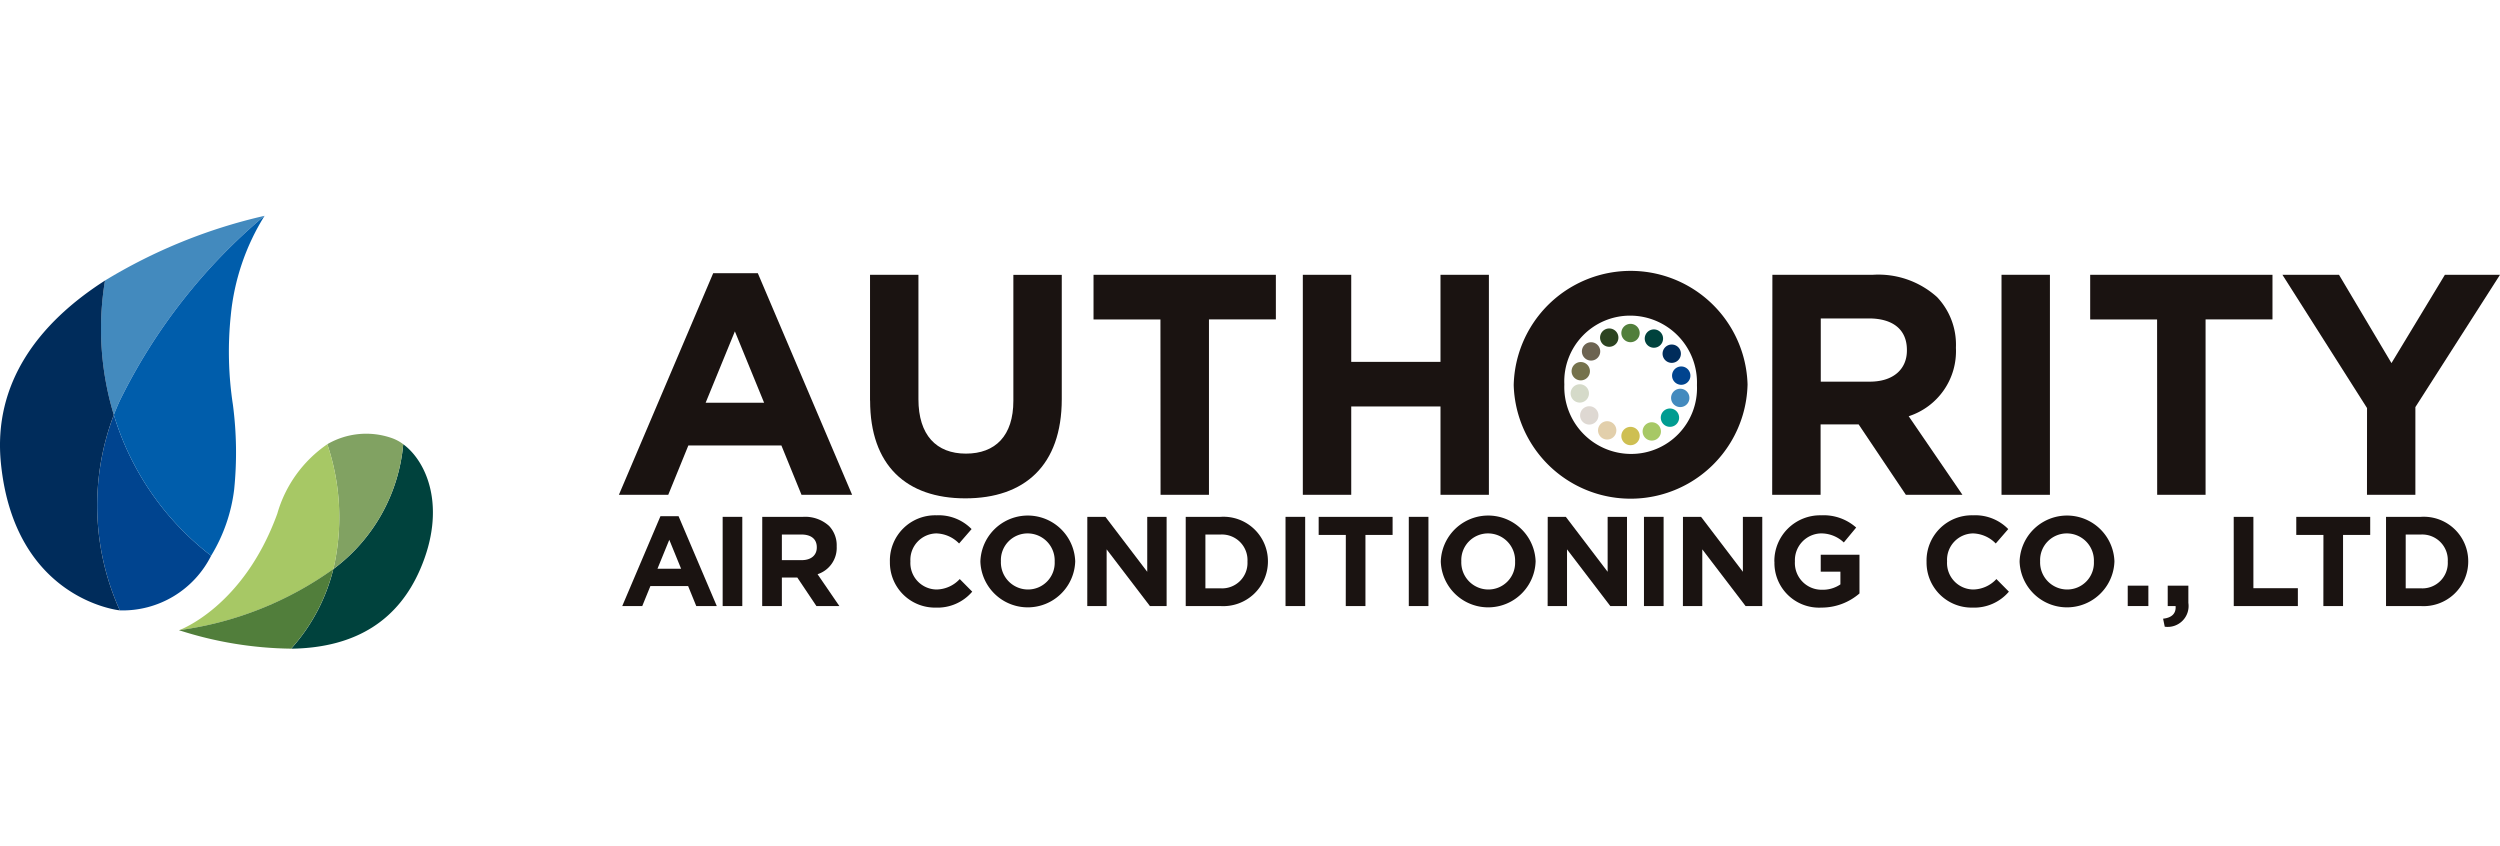
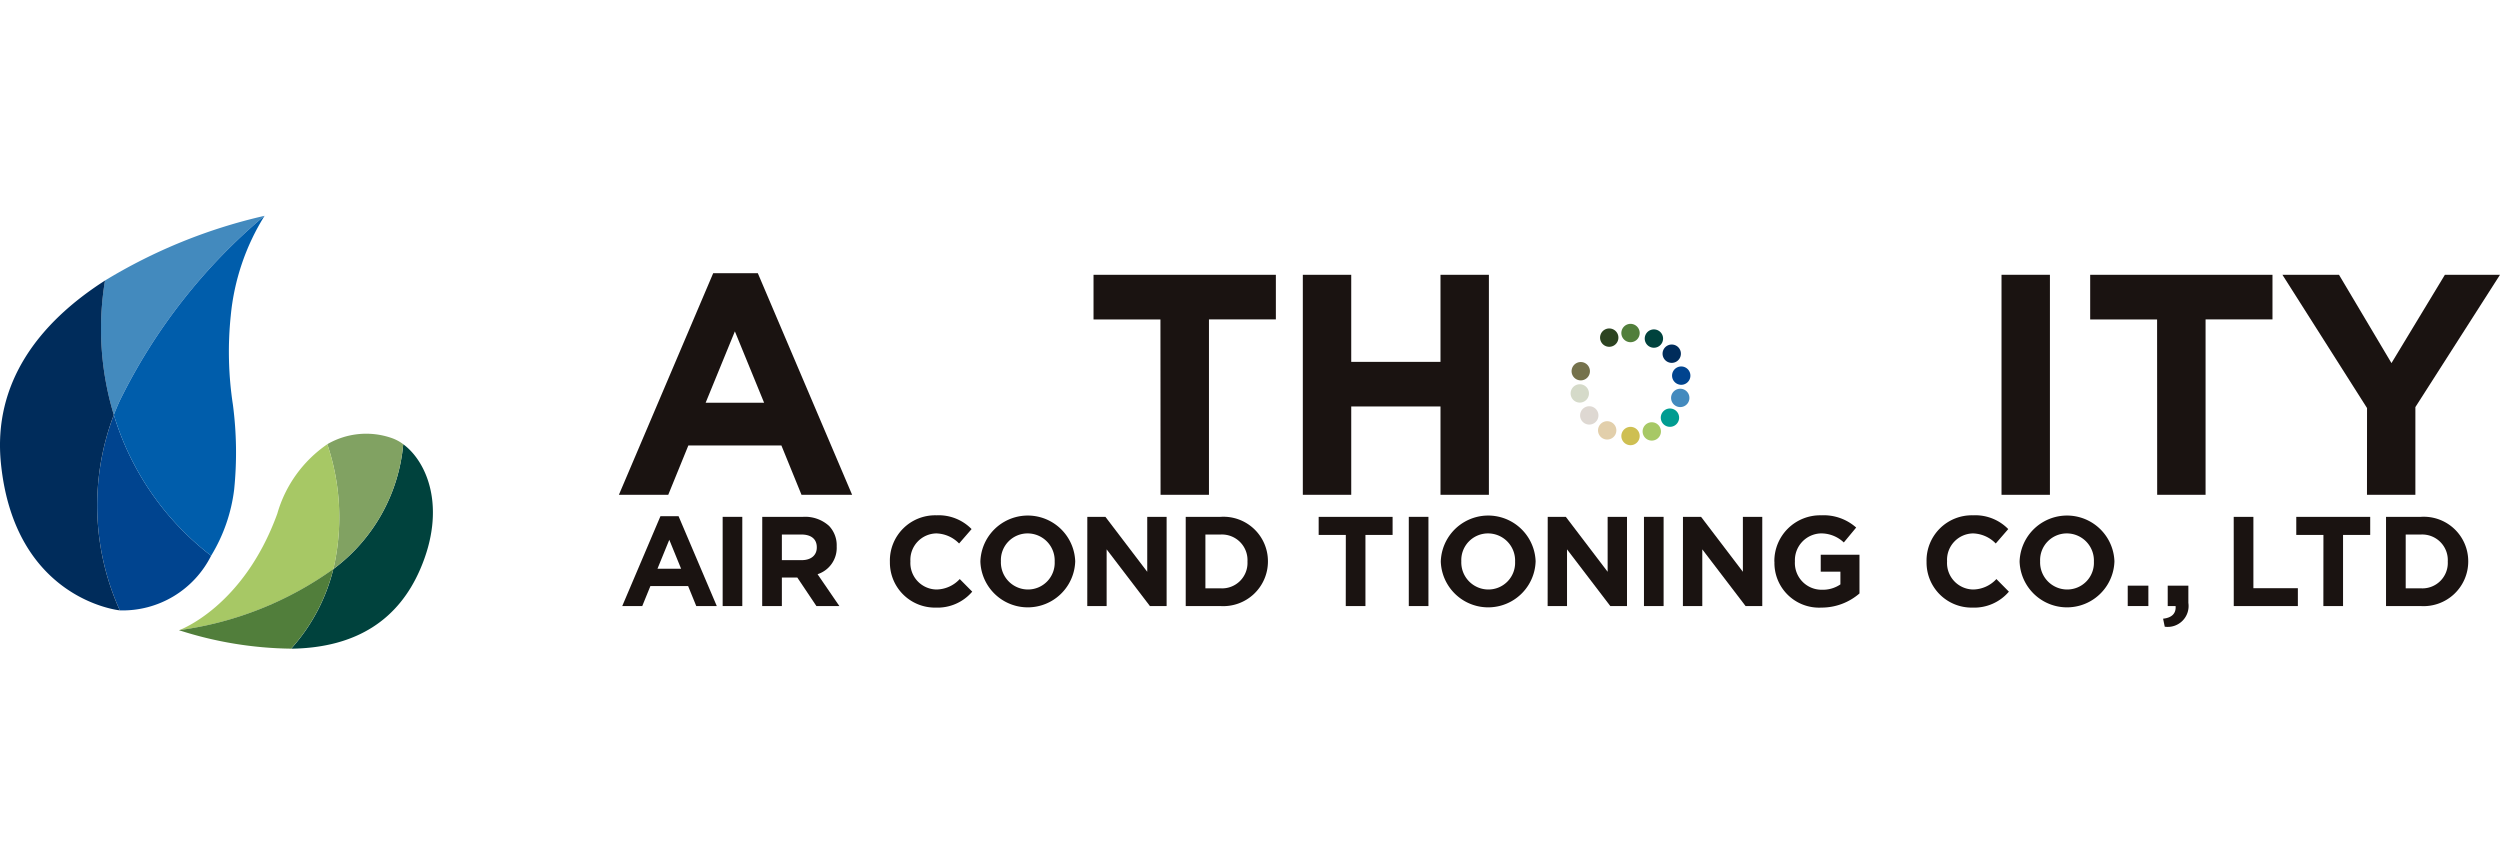
<svg xmlns="http://www.w3.org/2000/svg" width="127.045" height="43" viewBox="0 0 127.045 43">
  <defs>
    <clipPath id="clip-path">
      <rect id="長方形_23" data-name="長方形 23" width="127.045" height="22" fill="none" />
    </clipPath>
  </defs>
  <g id="グループ_61" data-name="グループ 61" transform="translate(-32 -699.034)">
    <g id="グループ_3" data-name="グループ 3" transform="translate(32 710)">
      <g id="グループ_2" data-name="グループ 2" clip-path="url(#clip-path)">
-         <path id="パス_2" data-name="パス 2" d="M598.265,46.958V40.569h2.46v6.325c0,1.821.91,2.763,2.412,2.763s2.412-.91,2.412-2.683v-6.4h2.46v6.309c0,3.386-1.9,5.047-4.9,5.047s-4.84-1.677-4.84-4.967" transform="translate(-554.052 -37.571)" fill="#1a1311" />
        <path id="パス_3" data-name="パス 3" d="M755.334,42.838h-3.4V40.569H761.2v2.268h-3.4V51.75h-2.46Z" transform="translate(-696.363 -37.571)" fill="#1a1311" />
        <path id="パス_4" data-name="パス 4" d="M895.872,40.569h2.46v4.424h4.536V40.569h2.46V51.75h-2.46V47.261h-4.536V51.75h-2.46Z" transform="translate(-829.665 -37.571)" fill="#1a1311" />
-         <path id="パス_5" data-name="パス 5" d="M1040.893,43.789v-.032a5.944,5.944,0,0,1,11.883-.032v.032a5.944,5.944,0,0,1-11.883.032m9.312,0v-.032a3.4,3.4,0,0,0-3.386-3.514,3.344,3.344,0,0,0-3.354,3.482v.032a3.4,3.4,0,0,0,3.386,3.514,3.344,3.344,0,0,0,3.354-3.482" transform="translate(-963.969 -35.169)" fill="#1a1311" />
-         <path id="パス_6" data-name="パス 6" d="M1218.764,40.569h5.111a4.455,4.455,0,0,1,3.258,1.134,3.509,3.509,0,0,1,.958,2.556v.032a3.472,3.472,0,0,1-2.4,3.466l2.731,3.993h-2.875l-2.4-3.578h-1.933V51.75h-2.46ZM1223.715,46c1.2,0,1.885-.639,1.885-1.581v-.032c0-1.054-.735-1.6-1.933-1.6h-2.444V46Z" transform="translate(-1128.695 -37.571)" fill="#1a1311" />
        <rect id="長方形_17" data-name="長方形 17" width="2.46" height="11.181" transform="translate(101.713 2.998)" fill="#1a1311" />
        <path id="パス_7" data-name="パス 7" d="M1440.669,42.838h-3.4V40.569h9.264v2.268h-3.4V51.75h-2.46Z" transform="translate(-1331.05 -37.571)" fill="#1a1311" />
        <path id="パス_8" data-name="パス 8" d="M1573.833,47.341l-4.3-6.772h2.875l2.667,4.488,2.715-4.488h2.8l-4.3,6.724V51.75h-2.46Z" transform="translate(-1453.545 -37.571)" fill="#1a1311" />
        <path id="パス_9" data-name="パス 9" d="M429.8,206.576h.92l1.943,4.567h-1.043l-.414-1.017h-1.917l-.414,1.017h-1.017Zm1.049,2.669-.6-1.47-.6,1.47Z" transform="translate(-396.237 -191.31)" fill="#1a1311" />
        <rect id="長方形_18" data-name="長方形 18" width="0.998" height="4.534" transform="translate(36.724 15.299)" fill="#1a1311" />
        <path id="パス_10" data-name="パス 10" d="M524.1,207.014h2.073a1.807,1.807,0,0,1,1.321.46,1.423,1.423,0,0,1,.389,1.036v.013a1.408,1.408,0,0,1-.972,1.406l1.108,1.619h-1.166l-.972-1.451h-.784v1.451h-1Zm2.008,2.2c.486,0,.764-.259.764-.641v-.013c0-.428-.3-.648-.784-.648h-.991v1.3Z" transform="translate(-485.364 -191.715)" fill="#1a1311" />
        <path id="パス_11" data-name="パス 11" d="M611.919,208.32v-.013a2.3,2.3,0,0,1,2.364-2.345,2.34,2.34,0,0,1,1.788.7l-.635.732a1.673,1.673,0,0,0-1.159-.512,1.343,1.343,0,0,0-1.315,1.412v.013a1.347,1.347,0,0,0,1.315,1.425,1.637,1.637,0,0,0,1.192-.531l.635.641a2.318,2.318,0,0,1-1.859.81,2.289,2.289,0,0,1-2.325-2.332" transform="translate(-566.697 -190.741)" fill="#1a1311" />
        <path id="パス_12" data-name="パス 12" d="M674.151,208.32v-.013a2.411,2.411,0,0,1,4.819-.013v.013a2.411,2.411,0,0,1-4.819.013m3.776,0v-.013a1.377,1.377,0,0,0-1.373-1.425,1.356,1.356,0,0,0-1.36,1.412v.013a1.378,1.378,0,0,0,1.373,1.425,1.356,1.356,0,0,0,1.36-1.412" transform="translate(-624.33 -190.741)" fill="#1a1311" />
        <path id="パス_13" data-name="パス 13" d="M747.688,207.014h.92l2.125,2.792v-2.792h.985v4.534h-.848l-2.2-2.882v2.882h-.984Z" transform="translate(-692.433 -191.715)" fill="#1a1311" />
        <path id="パス_14" data-name="パス 14" d="M815.354,207.014h1.768a2.26,2.26,0,0,1,2.41,2.254v.013a2.27,2.27,0,0,1-2.41,2.267h-1.768Zm1,.9v2.733h.771a1.292,1.292,0,0,0,1.367-1.354v-.013a1.3,1.3,0,0,0-1.367-1.367Z" transform="translate(-755.098 -191.715)" fill="#1a1311" />
-         <rect id="長方形_19" data-name="長方形 19" width="0.998" height="4.534" transform="translate(65.328 15.299)" fill="#1a1311" />
        <path id="パス_15" data-name="パス 15" d="M908.153,207.934h-1.38v-.92h3.757v.92h-1.38v3.614h-1Z" transform="translate(-839.761 -191.715)" fill="#1a1311" />
        <rect id="長方形_20" data-name="長方形 20" width="0.998" height="4.534" transform="translate(71.592 15.299)" fill="#1a1311" />
        <path id="パス_16" data-name="パス 16" d="M990.742,208.32v-.013a2.411,2.411,0,0,1,4.819-.013v.013a2.411,2.411,0,0,1-4.819.013m3.776,0v-.013a1.377,1.377,0,0,0-1.373-1.425,1.356,1.356,0,0,0-1.36,1.412v.013a1.377,1.377,0,0,0,1.373,1.425,1.356,1.356,0,0,0,1.36-1.412" transform="translate(-917.524 -190.741)" fill="#1a1311" />
        <path id="パス_17" data-name="パス 17" d="M1064.279,207.014h.92l2.125,2.792v-2.792h.984v4.534h-.848l-2.2-2.882v2.882h-.985Z" transform="translate(-985.627 -191.715)" fill="#1a1311" />
        <rect id="長方形_21" data-name="長方形 21" width="0.998" height="4.534" transform="translate(83.543 15.299)" fill="#1a1311" />
        <path id="パス_18" data-name="パス 18" d="M1157.276,207.014h.92l2.125,2.792v-2.792h.985v4.534h-.848l-2.2-2.882v2.882h-.985Z" transform="translate(-1071.751 -191.715)" fill="#1a1311" />
        <path id="パス_19" data-name="パス 19" d="M1220.121,208.32v-.013a2.327,2.327,0,0,1,2.377-2.345,2.489,2.489,0,0,1,1.781.622l-.628.758a1.669,1.669,0,0,0-1.185-.46,1.362,1.362,0,0,0-1.3,1.412v.013a1.359,1.359,0,0,0,1.373,1.438,1.592,1.592,0,0,0,.939-.272v-.648h-1v-.861h1.969v1.969a2.943,2.943,0,0,1-1.937.719,2.269,2.269,0,0,1-2.384-2.332" transform="translate(-1129.952 -190.741)" fill="#1a1311" />
        <path id="パス_20" data-name="パス 20" d="M1324.774,208.32v-.013a2.3,2.3,0,0,1,2.364-2.345,2.339,2.339,0,0,1,1.788.7l-.635.732a1.673,1.673,0,0,0-1.159-.512,1.343,1.343,0,0,0-1.315,1.412v.013a1.347,1.347,0,0,0,1.315,1.425,1.637,1.637,0,0,0,1.192-.531l.635.641a2.318,2.318,0,0,1-1.859.81,2.289,2.289,0,0,1-2.325-2.332" transform="translate(-1226.871 -190.741)" fill="#1a1311" />
        <path id="パス_21" data-name="パス 21" d="M1388.758,208.32v-.013a2.411,2.411,0,0,1,4.819-.013v.013a2.411,2.411,0,0,1-4.819.013m3.776,0v-.013a1.378,1.378,0,0,0-1.373-1.425,1.356,1.356,0,0,0-1.36,1.412v.013a1.377,1.377,0,0,0,1.373,1.425,1.356,1.356,0,0,0,1.36-1.412" transform="translate(-1286.126 -190.741)" fill="#1a1311" />
        <rect id="長方形_22" data-name="長方形 22" width="1.049" height="1.036" transform="translate(108.127 18.796)" fill="#1a1311" />
        <path id="パス_22" data-name="パス 22" d="M1487.434,256.021c.447-.045.667-.272.635-.641h-.4v-1.036h1.049v.874a1.062,1.062,0,0,1-1.2,1.211Z" transform="translate(-1377.51 -235.547)" fill="#1a1311" />
        <path id="パス_23" data-name="パス 23" d="M1535.991,207.014h1v3.627h2.26v.907h-3.258Z" transform="translate(-1422.478 -191.715)" fill="#1a1311" />
        <path id="パス_24" data-name="パス 24" d="M1580.405,207.934h-1.38v-.92h3.757v.92h-1.38v3.614h-1Z" transform="translate(-1462.333 -191.715)" fill="#1a1311" />
        <path id="パス_25" data-name="パス 25" d="M1640.731,207.014h1.768a2.26,2.26,0,0,1,2.41,2.254v.013a2.27,2.27,0,0,1-2.41,2.267h-1.768Zm1,.9v2.733h.771a1.292,1.292,0,0,0,1.367-1.354v-.013a1.3,1.3,0,0,0-1.367-1.367Z" transform="translate(-1519.478 -191.715)" fill="#1a1311" />
        <path id="パス_26" data-name="パス 26" d="M1115.829,74.778a.466.466,0,1,0-.466.466.466.466,0,0,0,.466-.466" transform="translate(-1032.503 -68.82)" fill="#517e3b" />
        <path id="パス_27" data-name="パス 27" d="M1115.829,145.608a.466.466,0,1,0-.466.466.466.466,0,0,0,.466-.466" transform="translate(-1032.503 -134.416)" fill="#cebf52" />
        <path id="パス_28" data-name="パス 28" d="M1131.848,78.844a.466.466,0,1,0-.627.2.466.466,0,0,0,.627-.2" transform="translate(-1047.386 -72.39)" fill="#00423d" />
        <path id="パス_29" data-name="パス 29" d="M1099.707,141.961a.466.466,0,1,0-.627.2.466.466,0,0,0,.627-.2" transform="translate(-1017.619 -130.842)" fill="#e2cfab" />
        <path id="パス_30" data-name="パス 30" d="M1144,89.353a.466.466,0,1,0-.653-.094.466.466,0,0,0,.653.094" transform="translate(-1058.766 -81.972)" fill="#002c5b" />
        <path id="パス_31" data-name="パス 31" d="M1087.283,131.778a.466.466,0,1,0-.653-.094.466.466,0,0,0,.653.094" transform="translate(-1006.24 -121.261)" fill="#ded8d2" />
        <path id="パス_32" data-name="パス 32" d="M1150.32,104.5a.466.466,0,1,0-.54-.378.467.467,0,0,0,.54.378" transform="translate(-1064.802 -95.918)" fill="#00448f" />
        <path id="パス_33" data-name="パス 33" d="M1080.567,116.8a.466.466,0,1,0-.54-.378.466.466,0,0,0,.54.378" transform="translate(-1000.204 -107.314)" fill="#d5dac9" />
        <path id="パス_34" data-name="パス 34" d="M1149.445,119.821a.466.466,0,1,0-.329-.571.467.467,0,0,0,.329.571" transform="translate(-1064.179 -110.116)" fill="#438abe" />
        <path id="パス_35" data-name="パス 35" d="M1081.036,101.464a.466.466,0,1,0-.329-.571.466.466,0,0,0,.329.571" transform="translate(-1000.826 -93.116)" fill="#75724c" />
        <path id="パス_36" data-name="パス 36" d="M1142.183,133.325a.466.466,0,1,0-.057-.657.466.466,0,0,0,.057.657" transform="translate(-1057.619 -122.709)" fill="#009c91" />
-         <path id="パス_37" data-name="パス 37" d="M1087.943,87.775a.466.466,0,1,0-.057-.657.467.467,0,0,0,.057.657" transform="translate(-1007.388 -80.526)" fill="#6c6351" />
        <path id="パス_38" data-name="パス 38" d="M1129.566,142.636a.466.466,0,1,0,.232-.617.466.466,0,0,0-.232.617" transform="translate(-1046.05 -131.485)" fill="#a7c865" />
        <path id="パス_39" data-name="パス 39" d="M1100.309,78.131a.466.466,0,1,0,.232-.617.466.466,0,0,0-.232.617" transform="translate(-1018.955 -71.747)" fill="#2c4321" />
        <path id="パス_40" data-name="パス 40" d="M205.909,157.083a8.887,8.887,0,0,1-3.551,6.343,9.428,9.428,0,0,1-2.145,4.048c3.387-.047,5.469-1.532,6.551-4.022,1.365-3.143.35-5.481-.854-6.368" transform="translate(-185.417 -145.474)" fill="#00423d" />
        <path id="パス_41" data-name="パス 41" d="M225.383,156.764a8.887,8.887,0,0,0,3.551-6.343,2.146,2.146,0,0,0-.592-.316,3.937,3.937,0,0,0-3.268.316,11.617,11.617,0,0,1,.308,6.342" transform="translate(-208.442 -138.813)" fill="#81a262" />
        <path id="パス_42" data-name="パス 42" d="M130.64,157.087a6.411,6.411,0,0,0-2.543,3.531c-1.728,4.758-4.992,5.92-4.992,5.92a17.421,17.421,0,0,0,7.844-3.108,11.618,11.618,0,0,0-.308-6.342" transform="translate(-114.006 -145.478)" fill="#a7c865" />
        <path id="パス_43" data-name="パス 43" d="M123.1,246.015a19.188,19.188,0,0,0,5.7.939,9.43,9.43,0,0,0,2.145-4.048,17.421,17.421,0,0,1-7.844,3.108" transform="translate(-114.006 -224.956)" fill="#517e3b" />
        <path id="パス_44" data-name="パス 44" d="M70.15,10.115c.094-.24.193-.481.305-.724A28.868,28.868,0,0,1,77.811,0,27.249,27.249,0,0,0,69.7,3.29a15.014,15.014,0,0,0,.448,6.825" transform="translate(-64.366 0.001)" fill="#438abe" />
        <path id="パス_45" data-name="パス 45" d="M72.545,144.045a14.182,14.182,0,0,1-4.944-7.158,12.944,12.944,0,0,0,.305,9.937,5.032,5.032,0,0,0,4.639-2.779" transform="translate(-61.816 -126.771)" fill="#00448f" />
        <path id="パス_46" data-name="パス 46" d="M5.784,51.358a15.013,15.013,0,0,1-.448-6.825c-3.377,2.161-5.7,5.211-5.289,9.289.7,6.947,6.042,7.472,6.042,7.472a12.943,12.943,0,0,1-.305-9.937" transform="translate(0 -41.242)" fill="#002c5b" />
        <path id="パス_47" data-name="パス 47" d="M84.318,9.6a17.806,17.806,0,0,1-.108-4.539v0A11.672,11.672,0,0,1,85.927,0a28.869,28.869,0,0,0-7.356,9.392c-.112.243-.212.484-.305.724a14.182,14.182,0,0,0,4.944,7.158l.019-.03a8.428,8.428,0,0,0,1.152-3.329A18.657,18.657,0,0,0,84.318,9.6" transform="translate(-72.482 0.001)" fill="#005dab" />
      </g>
      <path id="パス_127" data-name="パス 127" d="M430.373,39.488h2.268l4.792,11.261h-2.572l-1.022-2.508h-4.728l-1.022,2.508h-2.508Zm2.587,6.581-1.485-3.626-1.485,3.626Z" transform="translate(-394.13 -36.57)" fill="#1a1311" />
    </g>
    <rect id="長方形_48" data-name="長方形 48" width="127.044" height="43" transform="translate(32 699.034)" fill="none" />
  </g>
</svg>